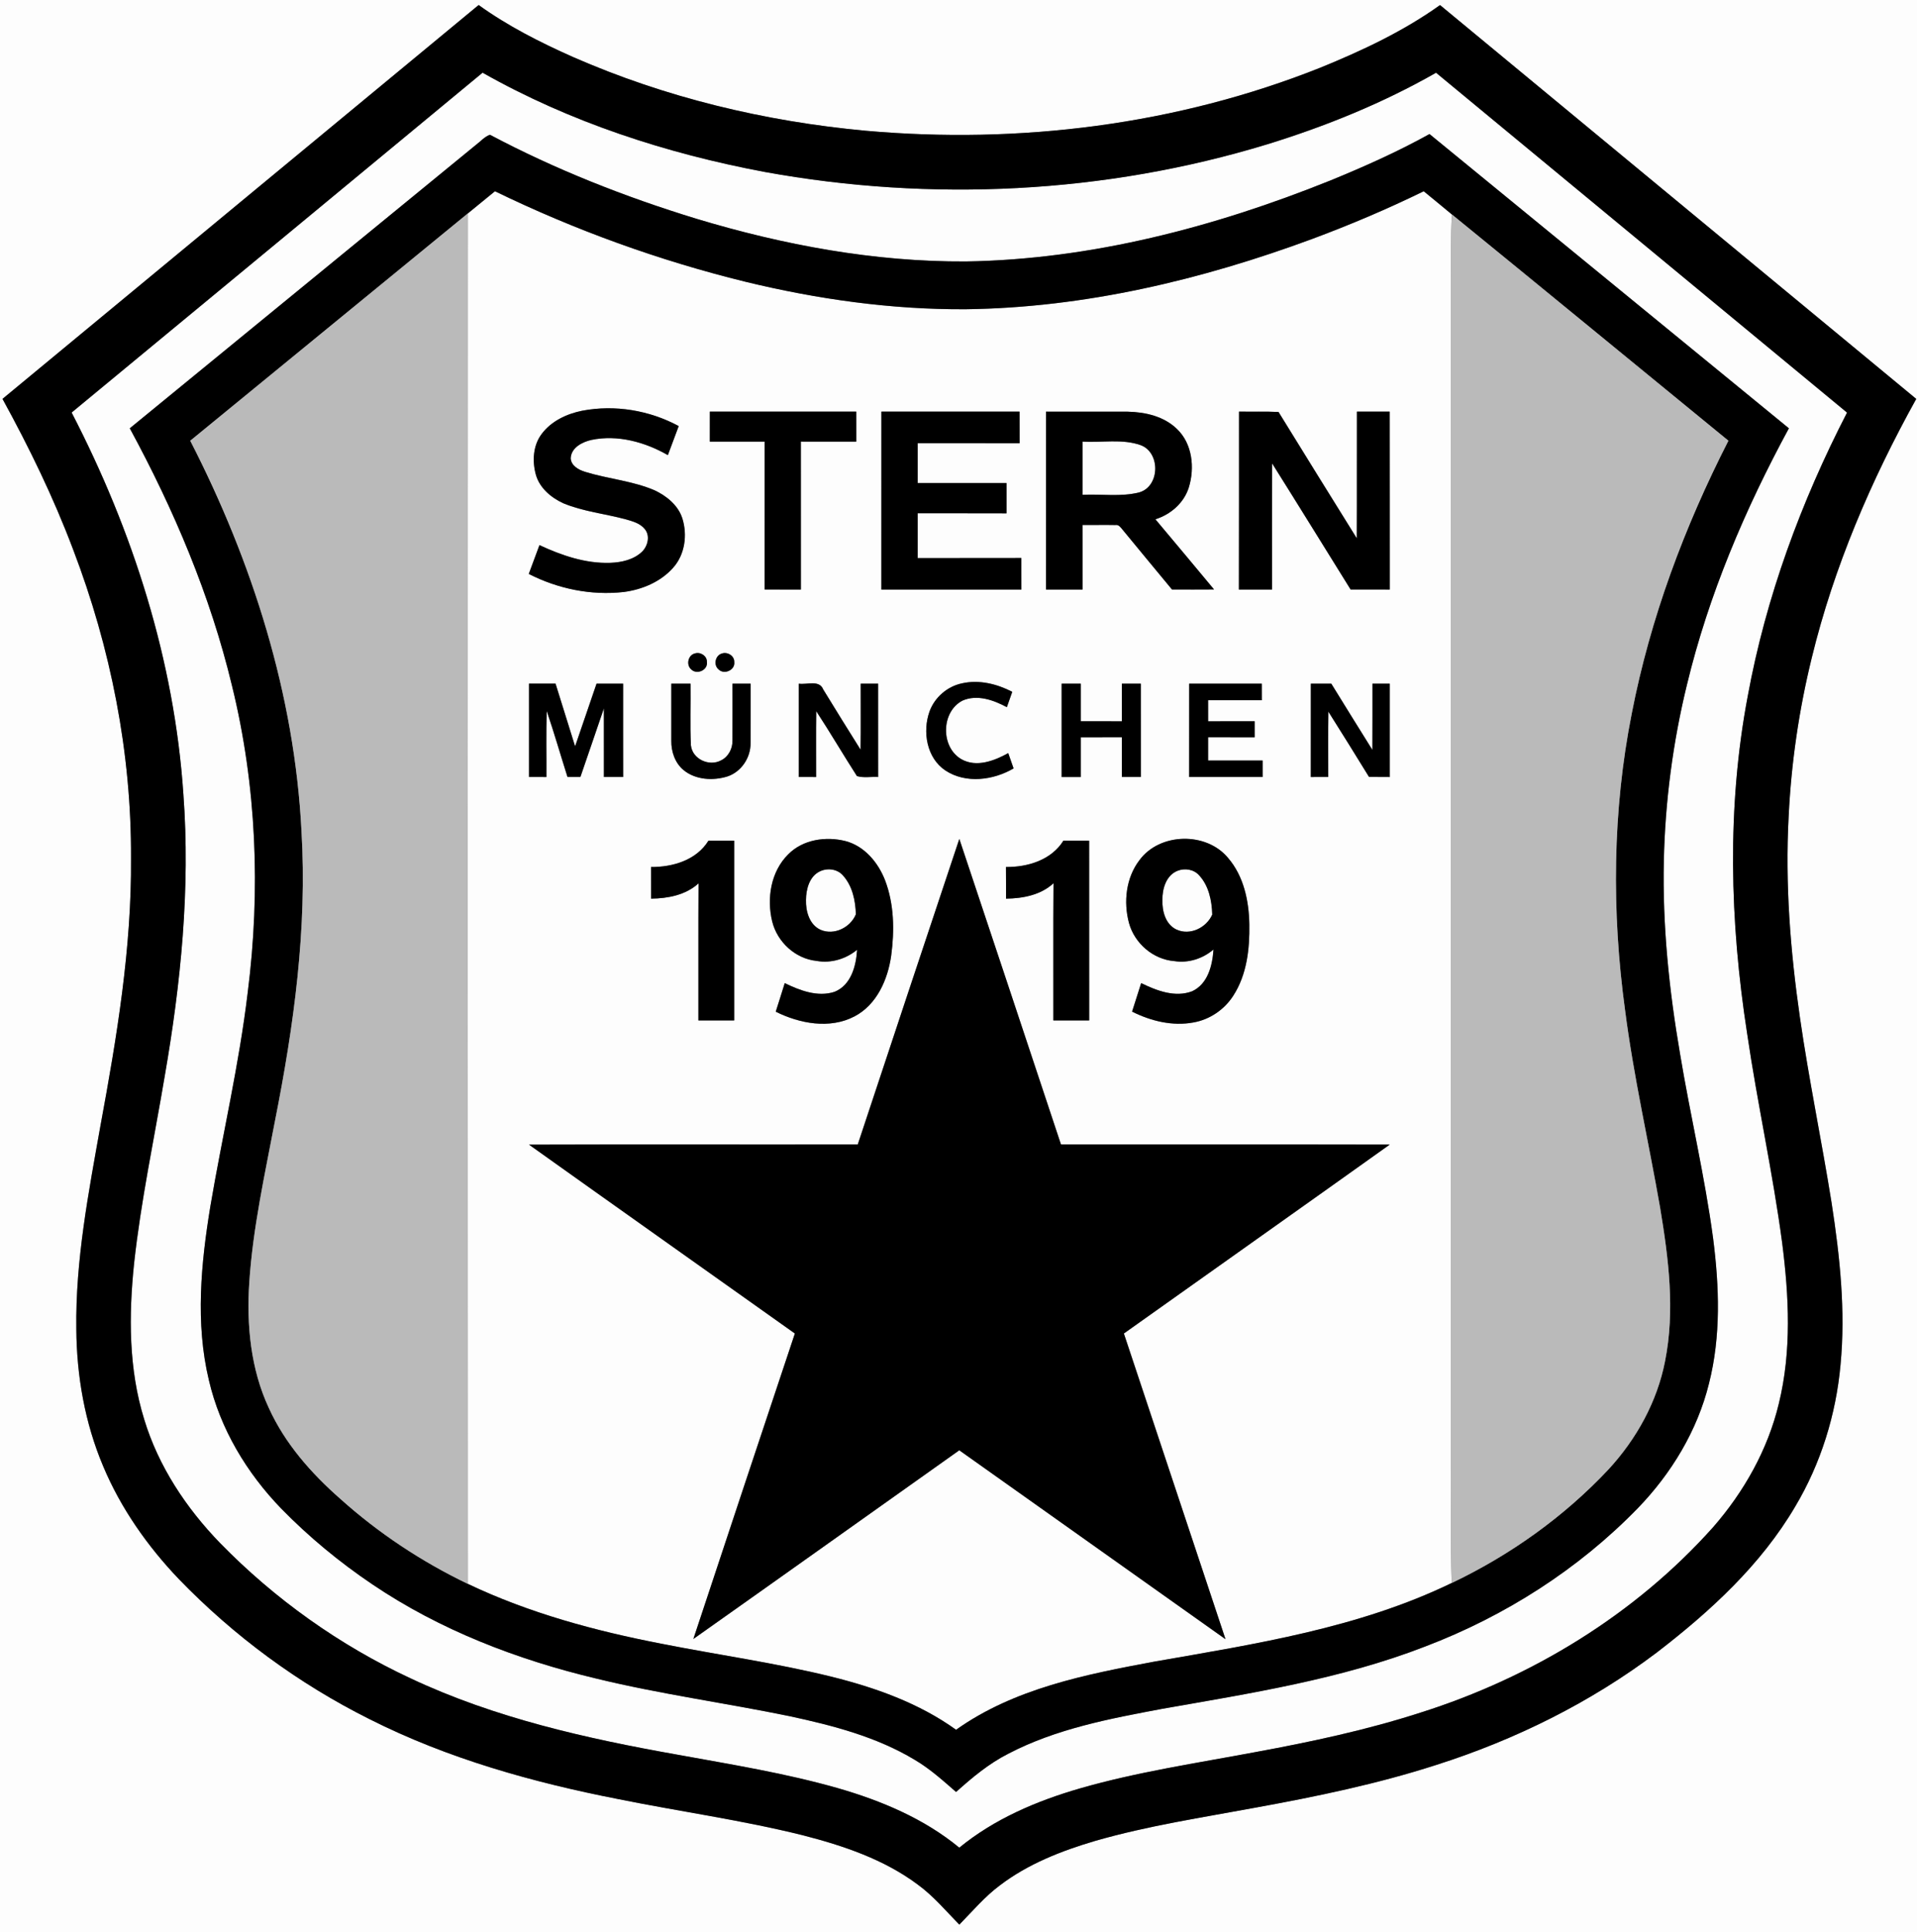
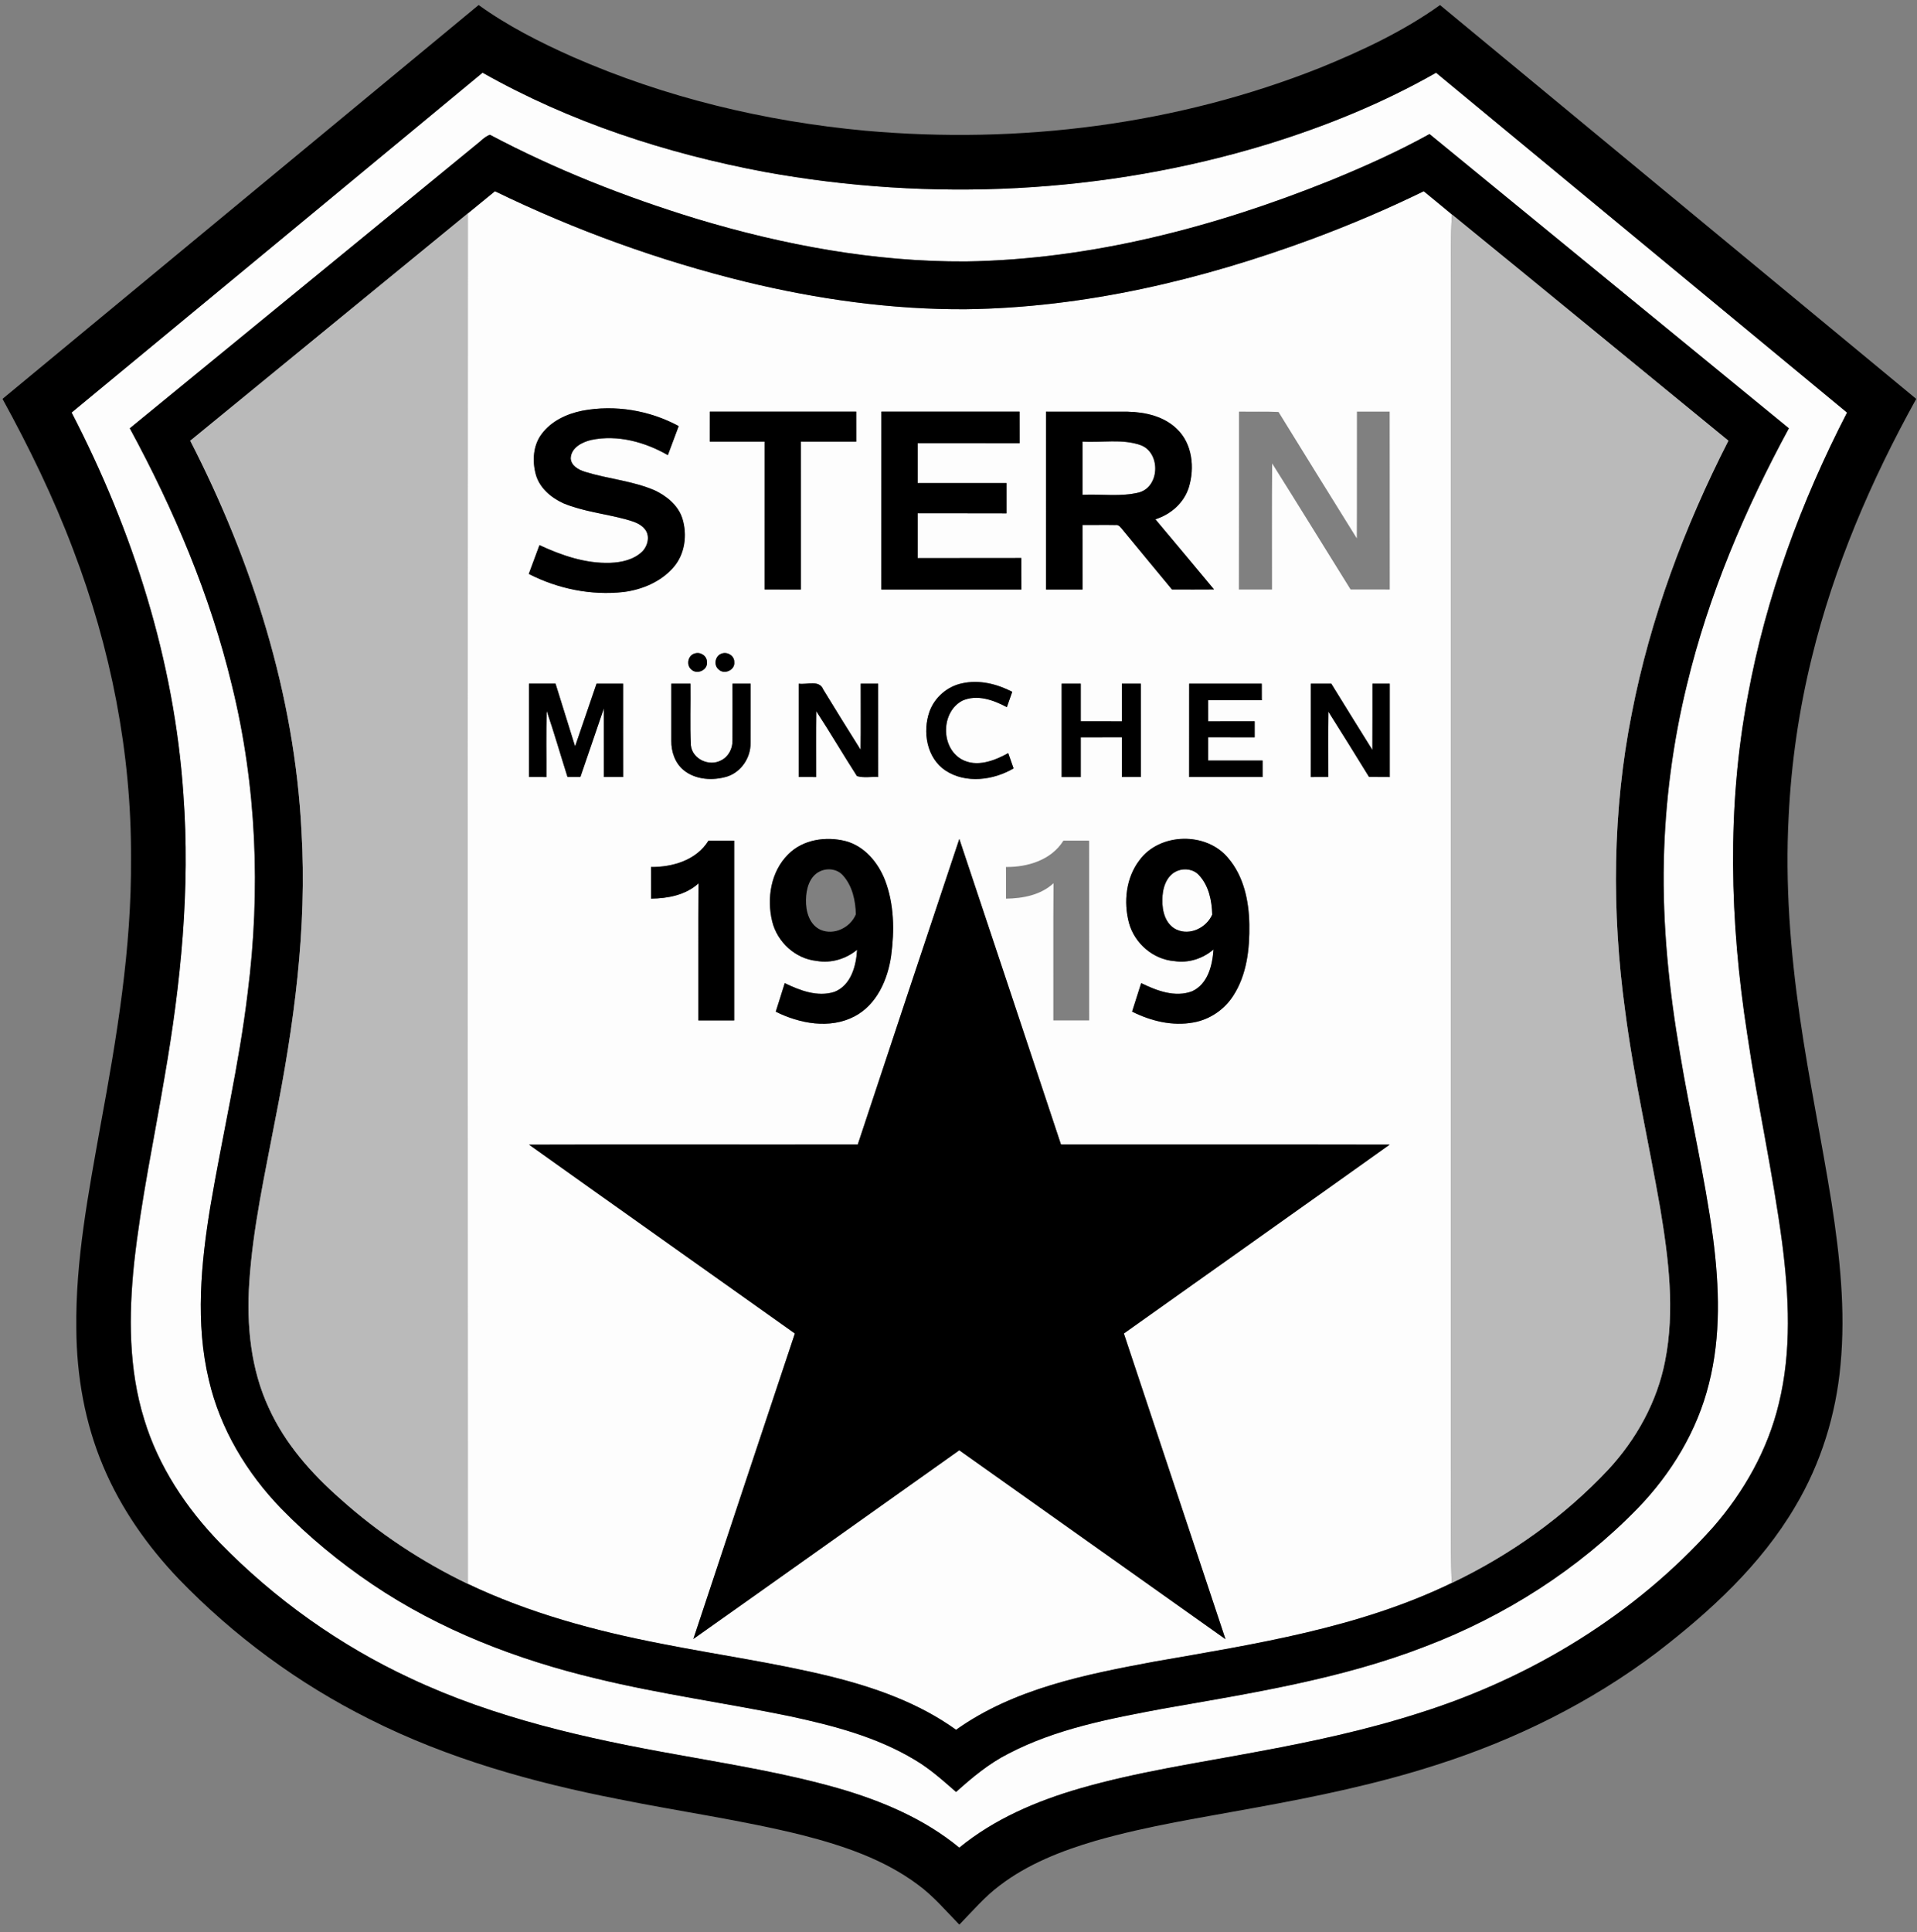
<svg xmlns="http://www.w3.org/2000/svg" width="782pt" height="788pt" viewBox="0 0 782 788" version="1.1">
  <rect x="0" y="0" width="782" height="788" fill="#808080" stroke="none" />
  <g id="#fdfdfdff">
-     <path fill="#fdfdfd" opacity="1.00" d=" M 0.00 0.00 L 782.00 0.00 L 782.00 788.00 L 0.00 788.00 L 0.00 0.00 M 1.02 162.68 C 11.91 182.53 21.85 202.94 29.84 224.14 C 45.16 264.22 53.65 307.04 53.44 350.00 C 53.73 386.69 47.64 423.03 41.00 459.00 C 36.12 486.42 30.75 514.02 31.14 542.01 C 31.26 561.12 34.62 580.33 42.08 597.97 C 49.28 615.14 60.15 630.60 72.97 644.02 C 95.43 667.26 121.82 686.69 150.73 701.13 C 182.67 717.25 217.40 726.95 252.39 733.78 C 277.38 738.82 302.69 742.32 327.45 748.48 C 343.97 752.72 360.60 758.30 374.40 768.62 C 380.77 773.26 385.86 779.34 391.34 784.94 C 396.71 779.45 401.71 773.51 407.90 768.91 C 419.36 760.18 432.97 754.86 446.68 750.81 C 468.21 744.60 490.41 741.27 512.40 737.18 C 537.13 732.68 561.81 727.57 585.76 719.85 C 618.04 709.59 648.85 694.37 675.90 673.92 C 697.64 657.21 718.37 638.20 732.37 614.34 C 742.80 596.83 748.96 576.90 750.80 556.64 C 752.91 534.55 750.53 512.34 747.15 490.51 C 743.12 465.27 737.88 440.24 734.24 414.95 C 730.34 387.86 728.17 360.42 729.64 333.05 C 730.69 311.21 733.86 289.47 739.08 268.24 C 748.09 231.22 763.24 195.94 781.69 162.69 C 716.94 109.15 652.18 55.62 587.43 2.07 C 572.42 12.80 555.61 20.67 538.59 27.61 C 480.01 50.94 415.79 58.90 353.13 53.32 C 312.11 49.54 271.51 39.81 233.74 23.25 C 220.34 17.29 207.18 10.63 195.25 2.05 C 130.52 55.61 65.74 109.11 1.02 162.68 Z" />
    <path fill="#fdfdfd" opacity="1.00" d=" M 29.22 168.25 C 85.13 122.09 141.00 75.87 196.86 29.65 C 232.45 49.79 271.85 62.61 311.93 70.13 C 379.85 82.47 450.81 79.03 516.90 58.87 C 540.77 51.51 564.09 42.07 585.81 29.67 C 641.69 75.88 697.56 122.09 753.46 168.27 C 734.69 204.67 720.35 243.54 712.96 283.88 C 704.37 329.23 705.65 375.94 712.69 421.41 C 716.87 450.00 723.19 478.25 727.00 506.90 C 729.78 528.64 730.91 551.05 725.62 572.51 C 721.13 591.22 711.43 608.41 698.83 622.85 C 667.01 658.46 624.86 684.12 579.46 698.47 C 557.52 705.56 534.93 710.37 512.28 714.54 C 488.27 719.06 464.00 722.62 440.48 729.40 C 422.88 734.49 405.60 741.84 391.33 753.55 C 376.99 741.73 359.55 734.39 341.82 729.29 C 320.42 723.18 298.41 719.64 276.54 715.66 C 239.31 709.06 201.94 700.71 167.55 684.52 C 138.54 671.03 112.06 652.16 89.73 629.27 C 75.94 615.03 64.64 598.02 58.85 578.95 C 52.44 558.39 52.49 536.48 54.70 515.26 C 57.49 489.65 62.91 464.43 67.17 439.05 C 73.77 401.11 77.67 362.44 74.81 323.93 C 71.16 269.50 54.23 216.54 29.22 168.25 M 194.10 59.13 C 147.06 97.67 100.00 136.17 52.94 174.68 C 70.92 207.81 85.79 242.83 94.61 279.56 C 104.68 320.44 106.36 363.15 101.04 404.85 C 97.55 434.14 90.75 462.88 85.82 491.93 C 81.98 515.31 79.63 539.59 85.21 562.89 C 89.81 582.72 100.65 600.72 114.73 615.27 C 125.99 626.80 138.48 637.11 151.84 646.12 C 179.43 664.79 210.98 676.89 243.27 684.59 C 269.30 690.93 295.89 694.53 322.12 699.93 C 339.77 703.73 357.63 708.35 373.22 717.77 C 379.35 721.39 384.66 726.17 390.01 730.84 C 396.56 724.96 403.38 719.26 411.28 715.25 C 430.78 705.06 452.66 700.95 474.08 696.93 C 510.30 690.56 546.99 684.86 581.45 671.48 C 613.90 659.12 643.88 640.03 668.12 615.09 C 681.81 600.92 692.39 583.49 697.14 564.27 C 702.07 544.91 701.35 524.65 698.82 505.00 C 695.44 479.75 689.51 454.95 685.35 429.84 C 680.88 403.83 678.14 377.44 678.73 351.02 C 679.26 326.85 682.42 302.73 688.16 279.24 C 696.98 242.63 711.82 207.72 729.74 174.68 C 680.88 134.67 632.00 94.69 583.14 54.67 C 570.08 61.91 556.41 68.00 542.60 73.65 C 495.38 92.64 445.17 105.81 394.06 106.63 C 356.69 106.84 319.58 99.94 283.90 89.16 C 254.96 80.29 226.63 69.16 199.87 54.96 C 197.61 55.76 196.00 57.73 194.10 59.13 Z" />
    <path fill="#fdfdfd" opacity="1.00" d=" M 190.85 87.04 C 194.54 84.04 198.22 81.02 201.91 78.00 C 234.54 93.85 268.85 106.26 304.08 114.91 C 333.48 122.05 363.69 126.30 393.99 126.12 C 442.39 125.51 490.11 114.16 535.34 97.43 C 550.79 91.68 565.98 85.24 580.78 78.00 C 584.60 81.17 588.48 84.27 592.28 87.47 C 591.71 96.97 591.96 106.49 591.93 116.00 C 591.92 276.00 591.93 436.00 591.93 596.00 C 592.05 612.54 591.65 629.08 592.18 645.61 C 554.17 664.02 512.02 670.47 470.83 677.68 C 442.83 682.90 413.68 688.64 390.01 705.47 C 374.86 694.57 357.00 688.24 339.02 683.78 C 316.18 678.15 292.84 674.93 269.77 670.36 C 242.70 665.12 215.82 657.87 190.85 645.97 C 190.77 459.66 190.79 273.35 190.85 87.04 M 237.49 167.51 C 231.19 168.78 224.89 171.72 220.97 176.98 C 217.42 181.67 217.07 188.07 218.59 193.59 C 220.12 199.02 224.79 202.95 229.75 205.24 C 237.93 208.64 246.85 209.52 255.35 211.82 C 258.14 212.63 261.23 213.45 263.10 215.87 C 265.27 218.59 264.25 222.68 261.94 224.98 C 258.52 228.26 253.62 229.36 249.02 229.54 C 238.90 229.91 229.11 226.52 220.06 222.32 C 218.61 226.24 217.18 230.17 215.70 234.07 C 227.56 240.15 241.17 242.94 254.45 241.44 C 261.97 240.46 269.47 237.31 274.57 231.57 C 279.41 226.20 280.47 218.20 278.36 211.44 C 276.65 206.09 271.96 202.29 267.04 199.97 C 257.95 196.08 247.94 195.32 238.56 192.40 C 236.00 191.60 233.01 189.94 232.81 186.95 C 232.96 182.58 237.49 180.27 241.23 179.42 C 251.95 177.19 263.10 180.27 272.44 185.62 C 273.90 181.67 275.40 177.72 276.87 173.77 C 264.94 167.33 250.83 164.97 237.49 167.51 M 289.56 167.88 C 289.54 171.96 289.55 176.03 289.55 180.11 C 297.01 180.10 304.47 180.11 311.94 180.11 C 311.94 200.21 311.94 220.31 311.93 240.42 C 316.85 240.44 321.77 240.41 326.70 240.44 C 326.68 220.33 326.69 200.21 326.69 180.10 C 334.22 180.11 341.75 180.10 349.29 180.11 C 349.28 176.03 349.28 171.96 349.28 167.88 C 329.37 167.89 309.47 167.89 289.56 167.88 M 359.55 167.88 C 359.53 192.07 359.55 216.25 359.54 240.43 C 378.58 240.43 397.61 240.43 416.65 240.43 C 416.59 236.14 416.63 231.86 416.62 227.58 C 402.52 227.64 388.43 227.57 374.33 227.61 C 374.33 221.52 374.33 215.42 374.33 209.33 C 386.41 209.36 398.49 209.30 410.58 209.36 C 410.57 205.24 410.57 201.13 410.58 197.01 C 398.50 197.01 386.41 197.03 374.33 197.01 C 374.33 191.58 374.33 186.16 374.33 180.74 C 388.19 180.74 402.06 180.72 415.92 180.75 C 415.90 176.46 415.92 172.17 415.90 167.88 C 397.11 167.90 378.33 167.89 359.55 167.88 M 426.73 167.88 C 426.71 192.07 426.73 216.25 426.72 240.43 C 431.67 240.43 436.63 240.42 441.59 240.43 C 441.56 231.65 441.58 222.87 441.58 214.10 C 446.03 214.15 450.49 214.02 454.94 214.12 C 456.37 213.87 457.16 215.10 457.95 216.05 C 464.61 224.21 471.39 232.28 478.08 240.41 C 483.80 240.43 489.52 240.45 495.24 240.40 C 487.30 230.83 479.31 221.30 471.32 211.78 C 477.54 209.84 482.95 205.15 484.94 198.85 C 487.44 190.82 486.43 180.93 480.08 174.92 C 474.80 169.79 467.19 168.05 460.04 167.90 C 448.93 167.87 437.83 167.91 426.73 167.88 M 505.42 167.86 C 505.39 192.05 505.46 216.24 505.38 240.43 C 509.88 240.43 514.39 240.43 518.89 240.43 C 518.91 223.29 518.81 206.15 518.95 189.01 C 529.69 206.10 540.29 223.28 550.95 240.42 C 556.27 240.43 561.59 240.42 566.92 240.43 C 566.89 216.25 566.94 192.06 566.89 167.88 C 562.43 167.89 557.98 167.89 553.53 167.88 C 553.48 185.11 553.57 202.34 553.48 219.56 C 542.79 202.41 532.16 185.22 521.55 168.02 C 516.17 167.76 510.79 167.96 505.42 167.86 M 283.47 266.50 C 280.67 267.15 279.80 271.19 281.98 273.02 C 284.25 275.29 288.82 273.32 288.37 270.02 C 288.49 267.54 285.75 265.76 283.47 266.50 M 294.48 266.53 C 291.81 267.27 290.94 271.13 293.06 272.95 C 295.31 275.33 299.95 273.34 299.53 270.00 C 299.61 267.47 296.77 265.73 294.48 266.53 M 392.40 278.70 C 386.41 279.95 381.26 284.43 379.17 290.18 C 376.24 298.46 378.01 309.17 385.71 314.28 C 394.02 319.70 405.23 318.23 413.47 313.39 C 412.74 311.31 412.01 309.23 411.29 307.15 C 405.67 310.27 398.38 313.08 392.28 309.69 C 383.63 304.82 383.83 290.24 392.67 285.72 C 398.64 283.12 405.33 285.51 410.72 288.42 C 411.45 286.32 412.20 284.24 412.93 282.15 C 406.67 278.92 399.40 277.11 392.40 278.70 M 215.78 278.82 C 215.79 291.51 215.78 304.20 215.78 316.89 C 218.15 316.89 220.52 316.89 222.89 316.90 C 222.96 307.93 222.71 298.95 223.04 289.99 C 226.06 298.89 228.66 307.93 231.50 316.89 C 233.25 316.88 235.01 316.88 236.76 316.89 C 239.94 307.56 243.18 298.25 246.34 288.91 C 246.37 298.24 246.36 307.57 246.35 316.89 C 248.97 316.89 251.58 316.89 254.20 316.89 C 254.16 304.20 254.19 291.51 254.19 278.82 C 250.57 278.82 246.96 278.82 243.35 278.82 C 240.40 287.33 237.56 295.88 234.60 304.39 C 231.92 295.87 229.30 287.33 226.62 278.81 C 223.01 278.82 219.39 278.82 215.78 278.82 M 273.85 278.82 C 273.86 286.57 273.83 294.32 273.85 302.07 C 273.78 306.54 275.35 311.20 278.88 314.10 C 283.77 318.09 290.82 318.48 296.68 316.69 C 302.38 314.83 306.25 309.02 306.17 303.08 C 306.23 294.99 306.16 286.91 306.19 278.82 C 303.73 278.82 301.27 278.82 298.81 278.82 C 298.79 286.53 298.86 294.25 298.80 301.96 C 298.88 305.25 297.18 308.60 294.18 310.09 C 289.33 312.74 282.45 309.64 281.84 303.97 C 281.44 295.60 281.79 287.20 281.68 278.82 C 279.07 278.82 276.46 278.82 273.85 278.82 M 325.85 278.83 C 325.87 291.51 325.87 304.20 325.85 316.89 C 328.21 316.89 330.56 316.89 332.92 316.90 C 332.94 307.94 332.84 298.99 332.97 290.04 C 338.67 298.76 343.94 307.76 349.57 316.52 C 352.34 317.35 355.36 316.71 358.23 316.89 C 358.22 304.20 358.22 291.51 358.22 278.82 C 355.85 278.82 353.48 278.82 351.11 278.82 C 351.09 287.80 351.19 296.78 351.06 305.76 C 345.91 297.62 340.87 289.40 335.82 281.19 C 334.19 277.13 329.17 279.36 325.85 278.83 M 433.08 278.82 C 433.08 291.51 433.09 304.20 433.08 316.90 C 435.67 316.89 438.27 316.89 440.87 316.90 C 440.86 311.50 440.87 306.09 440.87 300.70 C 446.46 300.67 452.06 300.69 457.66 300.69 C 457.65 306.09 457.66 311.49 457.65 316.89 C 460.22 316.89 462.80 316.89 465.38 316.89 C 465.36 304.20 465.37 291.51 465.37 278.82 C 462.80 278.82 460.22 278.82 457.65 278.82 C 457.65 283.94 457.65 289.05 457.65 294.17 C 452.06 294.16 446.46 294.17 440.87 294.16 C 440.87 289.05 440.87 283.93 440.87 278.82 C 438.27 278.82 435.68 278.82 433.08 278.82 M 485.09 278.82 C 485.09 291.51 485.10 304.20 485.08 316.89 C 495.07 316.88 505.06 316.89 515.05 316.89 C 515.04 314.65 515.04 312.42 515.05 310.18 C 507.64 310.19 500.23 310.18 492.82 310.18 C 492.82 307.02 492.82 303.85 492.82 300.69 C 499.15 300.69 505.48 300.67 511.82 300.70 C 511.81 298.52 511.81 296.34 511.82 294.16 C 505.49 294.17 499.16 294.16 492.83 294.17 C 492.82 291.31 492.82 288.44 492.82 285.59 C 500.12 285.59 507.42 285.57 514.72 285.59 C 514.70 283.33 514.70 281.08 514.71 278.82 C 504.83 278.82 494.96 278.82 485.09 278.82 M 534.73 278.82 C 534.72 291.51 534.74 304.20 534.72 316.90 C 537.08 316.89 539.45 316.89 541.82 316.89 C 541.84 308.00 541.74 299.11 541.87 290.22 C 547.47 299.05 552.96 307.95 558.46 316.86 C 561.27 316.90 564.09 316.89 566.91 316.90 C 566.91 304.21 566.91 291.51 566.91 278.82 C 564.55 278.82 562.20 278.82 559.86 278.82 C 559.84 287.82 559.89 296.83 559.83 305.83 C 554.18 296.86 548.66 287.82 543.07 278.82 C 540.28 278.82 537.50 278.82 534.73 278.82 M 321.49 348.48 C 314.43 355.49 312.72 366.41 315.00 375.80 C 317.04 384.15 324.42 391.00 333.05 391.89 C 338.96 392.96 345.02 391.14 349.63 387.37 C 349.25 393.94 347.17 401.79 340.44 404.50 C 333.57 406.76 326.31 403.96 320.12 400.96 C 318.94 404.86 317.66 408.72 316.45 412.61 C 326.24 417.48 338.47 419.80 348.57 414.53 C 357.68 409.77 362.16 399.51 363.54 389.78 C 364.92 379.53 364.77 368.74 361.03 358.97 C 358.22 351.76 352.66 345.08 344.94 343.03 C 336.91 341.00 327.46 342.36 321.49 348.48 M 464.80 350.83 C 459.30 358.02 458.25 367.88 460.55 376.46 C 462.83 384.76 470.42 391.31 479.06 391.98 C 484.80 392.87 490.64 390.99 495.02 387.24 C 494.58 393.70 492.76 401.29 486.32 404.27 C 479.36 406.94 471.83 404.03 465.51 400.95 C 464.29 404.83 463.04 408.70 461.81 412.58 C 469.46 416.41 478.27 418.59 486.81 417.00 C 493.46 415.85 499.48 411.75 503.10 406.07 C 508.64 397.50 509.81 386.95 509.64 376.97 C 509.47 367.44 507.38 357.38 501.02 349.97 C 492.19 339.15 473.08 339.52 464.80 350.83 M 265.57 353.60 C 265.60 357.90 265.58 362.20 265.60 366.50 C 272.48 366.42 279.69 365.05 284.95 360.28 C 284.82 378.91 284.94 397.54 284.89 416.17 C 289.76 416.15 294.63 416.15 299.50 416.17 C 299.50 391.73 299.50 367.29 299.50 342.86 C 296.00 342.86 292.50 342.86 289.00 342.86 C 284.09 350.81 274.44 353.66 265.57 353.60 M 349.91 466.75 C 305.21 466.84 260.50 466.67 215.80 466.83 C 251.90 492.57 288.11 518.17 324.25 543.85 C 310.41 585.37 296.58 626.89 282.84 668.44 C 319.05 642.86 355.16 617.13 391.32 591.48 C 427.54 617.14 463.71 642.86 499.92 668.53 C 486.11 626.97 472.28 585.41 458.46 543.85 C 494.59 518.15 530.81 492.57 566.91 466.81 C 522.21 466.71 477.51 466.80 432.81 466.77 C 419.01 425.22 405.22 383.67 391.34 342.14 C 377.50 383.66 363.64 425.18 349.91 466.75 M 410.36 353.59 C 410.41 357.89 410.38 362.20 410.39 366.51 C 417.28 366.41 424.54 365.05 429.76 360.22 C 429.60 378.87 429.74 397.52 429.69 416.17 C 434.56 416.15 439.43 416.15 444.31 416.17 C 444.30 391.73 444.31 367.29 444.30 342.86 C 440.80 342.86 437.30 342.87 433.80 342.85 C 428.86 350.76 419.24 353.69 410.36 353.59 Z" />
    <path fill="#fdfdfd" opacity="1.00" d=" M 441.58 180.10 C 449.46 180.62 457.75 178.85 465.34 181.56 C 473.45 184.61 473.18 198.32 464.79 200.80 C 457.24 202.75 449.29 201.40 441.58 201.81 C 441.58 194.58 441.57 187.34 441.58 180.10 Z" />
-     <path fill="#fdfdfd" opacity="1.00" d=" M 334.45 355.38 C 337.57 353.88 341.64 354.40 343.93 357.11 C 347.73 361.38 348.99 367.33 349.13 372.89 C 346.92 378.28 340.26 381.59 334.74 379.21 C 330.15 377.14 328.66 371.62 328.78 366.99 C 328.84 362.62 330.16 357.43 334.45 355.38 Z" />
    <path fill="#fdfdfd" opacity="1.00" d=" M 480.34 355.15 C 483.29 353.97 486.95 354.52 489.12 356.95 C 493.11 361.21 494.35 367.34 494.51 373.00 C 492.14 378.38 485.43 381.67 479.90 379.10 C 475.44 376.98 474.04 371.59 474.18 367.04 C 474.12 362.47 475.70 357.00 480.34 355.15 Z" />
  </g>
  <g id="#000000ff">
    <path fill="#000000" opacity="1.00" d=" M 1.02 162.68 C 65.74 109.11 130.52 55.61 195.25 2.05 C 207.18 10.63 220.34 17.29 233.74 23.25 C 271.51 39.81 312.11 49.54 353.13 53.32 C 415.79 58.90 480.01 50.94 538.59 27.61 C 555.61 20.67 572.42 12.80 587.43 2.07 C 652.18 55.62 716.94 109.15 781.69 162.69 C 763.24 195.94 748.09 231.22 739.08 268.24 C 733.86 289.47 730.69 311.21 729.64 333.05 C 728.17 360.42 730.34 387.86 734.24 414.95 C 737.88 440.24 743.12 465.27 747.15 490.51 C 750.53 512.34 752.91 534.55 750.80 556.64 C 748.96 576.90 742.80 596.83 732.37 614.34 C 718.37 638.20 697.64 657.21 675.90 673.92 C 648.85 694.37 618.04 709.59 585.76 719.85 C 561.81 727.57 537.13 732.68 512.40 737.18 C 490.41 741.27 468.21 744.60 446.68 750.81 C 432.97 754.86 419.36 760.18 407.90 768.91 C 401.71 773.51 396.71 779.45 391.34 784.94 C 385.86 779.34 380.77 773.26 374.40 768.62 C 360.60 758.30 343.97 752.72 327.45 748.48 C 302.69 742.32 277.38 738.82 252.39 733.78 C 217.40 726.95 182.67 717.25 150.73 701.13 C 121.82 686.69 95.43 667.26 72.97 644.02 C 60.15 630.60 49.28 615.14 42.08 597.97 C 34.62 580.33 31.26 561.12 31.14 542.01 C 30.75 514.02 36.12 486.42 41.00 459.00 C 47.64 423.03 53.73 386.69 53.44 350.00 C 53.65 307.04 45.16 264.22 29.84 224.14 C 21.85 202.94 11.91 182.53 1.02 162.68 M 29.22 168.25 C 54.23 216.54 71.16 269.50 74.81 323.93 C 77.67 362.44 73.77 401.11 67.17 439.05 C 62.91 464.43 57.49 489.65 54.70 515.26 C 52.49 536.48 52.44 558.39 58.85 578.95 C 64.64 598.02 75.94 615.03 89.73 629.27 C 112.06 652.16 138.54 671.03 167.55 684.52 C 201.94 700.71 239.31 709.06 276.54 715.66 C 298.41 719.64 320.42 723.18 341.82 729.29 C 359.55 734.39 376.99 741.73 391.33 753.55 C 405.60 741.84 422.88 734.49 440.48 729.40 C 464.00 722.62 488.27 719.06 512.28 714.54 C 534.93 710.37 557.52 705.56 579.46 698.47 C 624.86 684.12 667.01 658.46 698.83 622.85 C 711.43 608.41 721.13 591.22 725.62 572.51 C 730.91 551.05 729.78 528.64 727.00 506.90 C 723.19 478.25 716.87 450.00 712.69 421.41 C 705.65 375.94 704.37 329.23 712.96 283.88 C 720.35 243.54 734.69 204.67 753.46 168.27 C 697.56 122.09 641.69 75.88 585.81 29.67 C 564.09 42.07 540.77 51.51 516.90 58.87 C 450.81 79.03 379.85 82.47 311.93 70.13 C 271.85 62.61 232.45 49.79 196.86 29.65 C 141.00 75.87 85.13 122.09 29.22 168.25 Z" />
    <path fill="#000000" opacity="1.00" d=" M 194.10 59.13 C 196.00 57.73 197.61 55.76 199.87 54.96 C 226.63 69.16 254.96 80.29 283.90 89.16 C 319.58 99.94 356.69 106.84 394.06 106.63 C 445.17 105.81 495.38 92.64 542.60 73.65 C 556.41 68.00 570.08 61.91 583.14 54.67 C 632.00 94.69 680.88 134.67 729.74 174.68 C 711.82 207.72 696.98 242.63 688.16 279.24 C 682.42 302.73 679.26 326.85 678.73 351.02 C 678.14 377.44 680.88 403.83 685.35 429.84 C 689.51 454.95 695.44 479.75 698.82 505.00 C 701.35 524.65 702.07 544.91 697.14 564.27 C 692.39 583.49 681.81 600.92 668.12 615.09 C 643.88 640.03 613.90 659.12 581.45 671.48 C 546.99 684.86 510.30 690.56 474.08 696.93 C 452.66 700.95 430.78 705.06 411.28 715.25 C 403.38 719.26 396.56 724.96 390.01 730.84 C 384.66 726.17 379.35 721.39 373.22 717.77 C 357.63 708.35 339.77 703.73 322.12 699.93 C 295.89 694.53 269.30 690.93 243.27 684.59 C 210.98 676.89 179.43 664.79 151.84 646.12 C 138.48 637.11 125.99 626.80 114.73 615.27 C 100.65 600.72 89.81 582.72 85.21 562.89 C 79.63 539.59 81.98 515.31 85.82 491.93 C 90.75 462.88 97.55 434.14 101.04 404.85 C 106.36 363.15 104.68 320.44 94.61 279.56 C 85.79 242.83 70.92 207.81 52.94 174.68 C 100.00 136.17 147.06 97.67 194.10 59.13 M 190.85 87.04 C 153.12 117.97 115.34 148.83 77.61 179.75 C 102.97 229.13 120.17 283.33 122.99 339.00 C 125.35 378.64 119.90 418.23 112.20 457.03 C 108.05 478.92 103.16 500.77 101.69 523.05 C 100.55 540.42 102.25 558.39 109.70 574.31 C 116.27 588.75 126.95 600.86 138.77 611.24 C 154.35 625.24 171.98 636.91 190.85 645.97 C 215.82 657.87 242.70 665.12 269.77 670.36 C 292.84 674.93 316.18 678.15 339.02 683.78 C 357.00 688.24 374.86 694.57 390.01 705.47 C 413.68 688.64 442.83 682.90 470.83 677.68 C 512.02 670.47 554.17 664.02 592.18 645.61 C 616.10 634.22 638.08 618.55 656.22 599.20 C 667.57 586.88 676.00 571.67 679.22 555.15 C 683.35 534.46 680.65 513.21 677.22 492.62 C 672.53 465.71 666.39 439.04 662.90 411.92 C 657.41 371.77 657.75 330.69 665.66 290.88 C 673.19 252.13 687.14 214.83 705.07 179.74 C 667.46 148.99 629.94 118.14 592.28 87.47 C 588.48 84.27 584.60 81.17 580.78 78.00 C 565.98 85.24 550.79 91.68 535.34 97.43 C 490.11 114.16 442.39 125.51 393.99 126.12 C 363.69 126.30 333.48 122.05 304.08 114.91 C 268.85 106.26 234.54 93.85 201.91 78.00 C 198.22 81.02 194.54 84.04 190.85 87.04 Z" />
    <path fill="#000000" opacity="1.00" d=" M 237.49 167.51 C 250.83 164.97 264.94 167.33 276.87 173.77 C 275.40 177.72 273.90 181.67 272.44 185.62 C 263.10 180.27 251.95 177.19 241.23 179.42 C 237.49 180.27 232.96 182.58 232.81 186.95 C 233.01 189.94 236.00 191.60 238.56 192.40 C 247.94 195.32 257.95 196.08 267.04 199.97 C 271.96 202.29 276.65 206.09 278.36 211.44 C 280.47 218.20 279.41 226.20 274.57 231.57 C 269.47 237.31 261.97 240.46 254.45 241.44 C 241.17 242.94 227.56 240.15 215.70 234.07 C 217.18 230.17 218.61 226.24 220.06 222.32 C 229.11 226.52 238.90 229.91 249.02 229.54 C 253.62 229.36 258.52 228.26 261.94 224.98 C 264.25 222.68 265.27 218.59 263.10 215.87 C 261.23 213.45 258.14 212.63 255.35 211.82 C 246.85 209.52 237.93 208.64 229.75 205.24 C 224.79 202.95 220.12 199.02 218.59 193.59 C 217.07 188.07 217.42 181.67 220.97 176.98 C 224.89 171.72 231.19 168.78 237.49 167.51 Z" />
    <path fill="#000000" opacity="1.00" d=" M 289.56 167.88 C 309.47 167.89 329.37 167.89 349.28 167.88 C 349.28 171.96 349.28 176.03 349.29 180.11 C 341.75 180.10 334.22 180.11 326.69 180.10 C 326.69 200.21 326.68 220.33 326.70 240.44 C 321.77 240.41 316.85 240.44 311.93 240.42 C 311.94 220.31 311.94 200.21 311.94 180.11 C 304.47 180.11 297.01 180.10 289.55 180.11 C 289.55 176.03 289.54 171.96 289.56 167.88 Z" />
    <path fill="#000000" opacity="1.00" d=" M 359.55 167.88 C 378.33 167.89 397.11 167.90 415.90 167.88 C 415.92 172.17 415.90 176.46 415.92 180.75 C 402.06 180.72 388.19 180.74 374.33 180.74 C 374.33 186.16 374.33 191.58 374.33 197.01 C 386.41 197.03 398.50 197.01 410.58 197.01 C 410.57 201.13 410.57 205.24 410.58 209.36 C 398.49 209.30 386.41 209.36 374.33 209.33 C 374.33 215.42 374.33 221.52 374.33 227.61 C 388.43 227.57 402.52 227.64 416.62 227.58 C 416.63 231.86 416.59 236.14 416.65 240.43 C 397.61 240.43 378.58 240.43 359.54 240.43 C 359.55 216.25 359.53 192.07 359.55 167.88 Z" />
    <path fill="#000000" opacity="1.00" d=" M 426.73 167.88 C 437.83 167.91 448.93 167.87 460.04 167.90 C 467.19 168.05 474.80 169.79 480.08 174.92 C 486.43 180.93 487.44 190.82 484.94 198.85 C 482.95 205.15 477.54 209.84 471.32 211.78 C 479.31 221.30 487.30 230.83 495.24 240.40 C 489.52 240.45 483.80 240.43 478.08 240.41 C 471.39 232.28 464.61 224.21 457.95 216.05 C 457.16 215.10 456.37 213.87 454.94 214.12 C 450.49 214.02 446.03 214.15 441.58 214.10 C 441.58 222.87 441.56 231.65 441.59 240.43 C 436.63 240.42 431.67 240.43 426.72 240.43 C 426.73 216.25 426.71 192.07 426.73 167.88 M 441.58 180.10 C 441.57 187.34 441.58 194.58 441.58 201.81 C 449.29 201.40 457.24 202.75 464.79 200.80 C 473.18 198.32 473.45 184.61 465.34 181.56 C 457.75 178.85 449.46 180.62 441.58 180.10 Z" />
-     <path fill="#000000" opacity="1.00" d=" M 505.42 167.86 C 510.79 167.96 516.17 167.76 521.55 168.02 C 532.16 185.22 542.79 202.41 553.48 219.56 C 553.57 202.34 553.48 185.11 553.53 167.88 C 557.98 167.89 562.43 167.89 566.89 167.88 C 566.94 192.06 566.89 216.25 566.92 240.43 C 561.59 240.42 556.27 240.43 550.95 240.42 C 540.29 223.28 529.69 206.10 518.95 189.01 C 518.81 206.15 518.91 223.29 518.89 240.43 C 514.39 240.43 509.88 240.43 505.38 240.43 C 505.46 216.24 505.39 192.05 505.42 167.86 Z" />
    <path fill="#000000" opacity="1.00" d=" M 283.47 266.50 C 285.75 265.76 288.49 267.54 288.37 270.02 C 288.82 273.32 284.25 275.29 281.98 273.02 C 279.80 271.19 280.67 267.15 283.47 266.50 Z" />
    <path fill="#000000" opacity="1.00" d=" M 294.48 266.53 C 296.77 265.73 299.61 267.47 299.53 270.00 C 299.95 273.34 295.31 275.33 293.06 272.95 C 290.94 271.13 291.81 267.27 294.48 266.53 Z" />
    <path fill="#000000" opacity="1.00" d=" M 392.40 278.70 C 399.40 277.11 406.67 278.92 412.93 282.15 C 412.20 284.24 411.45 286.32 410.72 288.42 C 405.33 285.51 398.64 283.12 392.67 285.72 C 383.83 290.24 383.63 304.82 392.28 309.69 C 398.38 313.08 405.67 310.27 411.29 307.15 C 412.01 309.23 412.74 311.31 413.47 313.39 C 405.23 318.23 394.02 319.70 385.71 314.28 C 378.01 309.17 376.24 298.46 379.17 290.18 C 381.26 284.43 386.41 279.95 392.40 278.70 Z" />
    <path fill="#000000" opacity="1.00" d=" M 215.78 278.82 C 219.39 278.82 223.01 278.82 226.62 278.81 C 229.30 287.33 231.92 295.87 234.60 304.39 C 237.56 295.88 240.40 287.33 243.35 278.82 C 246.96 278.82 250.57 278.82 254.19 278.82 C 254.19 291.51 254.16 304.20 254.20 316.89 C 251.58 316.89 248.97 316.89 246.35 316.89 C 246.36 307.57 246.37 298.24 246.34 288.91 C 243.18 298.25 239.94 307.56 236.76 316.89 C 235.01 316.88 233.25 316.88 231.50 316.89 C 228.66 307.93 226.06 298.89 223.04 289.99 C 222.71 298.95 222.96 307.93 222.89 316.90 C 220.52 316.89 218.15 316.89 215.78 316.89 C 215.78 304.20 215.79 291.51 215.78 278.82 Z" />
    <path fill="#000000" opacity="1.00" d=" M 273.85 278.82 C 276.46 278.82 279.07 278.82 281.68 278.82 C 281.79 287.20 281.44 295.60 281.84 303.97 C 282.45 309.64 289.33 312.74 294.18 310.09 C 297.18 308.60 298.88 305.25 298.80 301.96 C 298.86 294.25 298.79 286.53 298.81 278.82 C 301.27 278.82 303.73 278.82 306.19 278.82 C 306.16 286.91 306.23 294.99 306.17 303.08 C 306.25 309.02 302.38 314.83 296.68 316.69 C 290.82 318.48 283.77 318.09 278.88 314.10 C 275.35 311.20 273.78 306.54 273.85 302.07 C 273.83 294.32 273.86 286.57 273.85 278.82 Z" />
    <path fill="#000000" opacity="1.00" d=" M 325.85 278.83 C 329.17 279.36 334.19 277.13 335.82 281.19 C 340.87 289.40 345.91 297.62 351.06 305.76 C 351.19 296.78 351.09 287.80 351.11 278.82 C 353.48 278.82 355.85 278.82 358.22 278.82 C 358.22 291.51 358.22 304.20 358.23 316.89 C 355.36 316.71 352.34 317.35 349.57 316.52 C 343.94 307.76 338.67 298.76 332.97 290.04 C 332.84 298.99 332.94 307.94 332.92 316.90 C 330.56 316.89 328.21 316.89 325.85 316.89 C 325.87 304.20 325.87 291.51 325.85 278.83 Z" />
    <path fill="#000000" opacity="1.00" d=" M 433.08 278.82 C 435.68 278.82 438.27 278.82 440.87 278.82 C 440.87 283.93 440.87 289.05 440.87 294.16 C 446.46 294.17 452.06 294.16 457.65 294.17 C 457.65 289.05 457.65 283.94 457.65 278.82 C 460.22 278.82 462.80 278.82 465.37 278.82 C 465.37 291.51 465.36 304.20 465.38 316.89 C 462.80 316.89 460.22 316.89 457.65 316.89 C 457.66 311.49 457.65 306.09 457.66 300.69 C 452.06 300.69 446.46 300.67 440.87 300.70 C 440.87 306.09 440.86 311.50 440.87 316.90 C 438.27 316.89 435.67 316.89 433.08 316.90 C 433.09 304.20 433.08 291.51 433.08 278.82 Z" />
    <path fill="#000000" opacity="1.00" d=" M 485.09 278.82 C 494.96 278.82 504.83 278.82 514.71 278.82 C 514.70 281.08 514.70 283.33 514.72 285.59 C 507.42 285.57 500.12 285.59 492.82 285.59 C 492.82 288.44 492.82 291.31 492.83 294.17 C 499.16 294.16 505.49 294.17 511.82 294.16 C 511.81 296.34 511.81 298.52 511.82 300.70 C 505.48 300.67 499.15 300.69 492.82 300.69 C 492.82 303.85 492.82 307.02 492.82 310.18 C 500.23 310.18 507.64 310.19 515.05 310.18 C 515.04 312.42 515.04 314.65 515.05 316.89 C 505.06 316.89 495.07 316.88 485.08 316.89 C 485.10 304.20 485.09 291.51 485.09 278.82 Z" />
    <path fill="#000000" opacity="1.00" d=" M 534.73 278.82 C 537.50 278.82 540.28 278.82 543.07 278.82 C 548.66 287.82 554.18 296.86 559.83 305.83 C 559.89 296.83 559.84 287.82 559.86 278.82 C 562.20 278.82 564.55 278.82 566.91 278.82 C 566.91 291.51 566.91 304.21 566.91 316.90 C 564.09 316.89 561.27 316.90 558.46 316.86 C 552.96 307.95 547.47 299.05 541.87 290.22 C 541.74 299.11 541.84 308.00 541.82 316.89 C 539.45 316.89 537.08 316.89 534.72 316.90 C 534.74 304.20 534.72 291.51 534.73 278.82 Z" />
    <path fill="#000000" opacity="1.00" d=" M 321.49 348.48 C 327.46 342.36 336.91 341.00 344.94 343.03 C 352.66 345.08 358.22 351.76 361.03 358.97 C 364.77 368.74 364.92 379.53 363.54 389.78 C 362.16 399.51 357.68 409.77 348.57 414.53 C 338.47 419.80 326.24 417.48 316.45 412.61 C 317.66 408.72 318.94 404.86 320.12 400.96 C 326.31 403.96 333.57 406.76 340.44 404.50 C 347.17 401.79 349.25 393.94 349.63 387.37 C 345.02 391.14 338.96 392.96 333.05 391.89 C 324.42 391.00 317.04 384.15 315.00 375.80 C 312.72 366.41 314.43 355.49 321.49 348.48 M 334.45 355.38 C 330.16 357.43 328.84 362.62 328.78 366.99 C 328.66 371.62 330.15 377.14 334.74 379.21 C 340.26 381.59 346.92 378.28 349.13 372.89 C 348.99 367.33 347.73 361.38 343.93 357.11 C 341.64 354.40 337.57 353.88 334.45 355.38 Z" />
    <path fill="#000000" opacity="1.00" d=" M 464.80 350.83 C 473.08 339.52 492.19 339.15 501.02 349.97 C 507.38 357.38 509.47 367.44 509.64 376.97 C 509.81 386.95 508.64 397.50 503.10 406.07 C 499.48 411.75 493.46 415.85 486.81 417.00 C 478.27 418.59 469.46 416.41 461.81 412.58 C 463.04 408.70 464.29 404.83 465.51 400.95 C 471.83 404.03 479.36 406.94 486.32 404.27 C 492.76 401.29 494.58 393.70 495.02 387.24 C 490.64 390.99 484.80 392.87 479.06 391.98 C 470.42 391.31 462.83 384.76 460.55 376.46 C 458.25 367.88 459.30 358.02 464.80 350.83 M 480.34 355.15 C 475.70 357.00 474.12 362.47 474.18 367.04 C 474.04 371.59 475.44 376.98 479.90 379.10 C 485.43 381.67 492.14 378.38 494.51 373.00 C 494.35 367.34 493.11 361.21 489.12 356.95 C 486.95 354.52 483.29 353.97 480.34 355.15 Z" />
-     <path fill="#000000" opacity="1.00" d=" M 265.57 353.60 C 274.44 353.66 284.09 350.81 289.00 342.86 C 292.50 342.86 296.00 342.86 299.50 342.86 C 299.50 367.29 299.50 391.73 299.50 416.17 C 294.63 416.15 289.76 416.15 284.89 416.17 C 284.94 397.54 284.82 378.91 284.95 360.28 C 279.69 365.05 272.48 366.42 265.60 366.50 C 265.58 362.20 265.60 357.90 265.57 353.60 Z" />
+     <path fill="#000000" opacity="1.00" d=" M 265.57 353.60 C 274.44 353.66 284.09 350.81 289.00 342.86 C 292.50 342.86 296.00 342.86 299.50 342.86 C 299.50 367.29 299.50 391.73 299.50 416.17 C 294.63 416.15 289.76 416.15 284.89 416.17 C 284.94 397.54 284.82 378.91 284.95 360.28 C 279.69 365.05 272.48 366.42 265.60 366.50 Z" />
    <path fill="#000000" opacity="1.00" d=" M 349.91 466.75 C 363.64 425.18 377.50 383.66 391.34 342.14 C 405.22 383.67 419.01 425.22 432.81 466.77 C 477.51 466.80 522.21 466.71 566.91 466.81 C 530.81 492.57 494.59 518.15 458.46 543.85 C 472.28 585.41 486.11 626.97 499.92 668.53 C 463.71 642.86 427.54 617.14 391.32 591.48 C 355.16 617.13 319.05 642.86 282.84 668.44 C 296.58 626.89 310.41 585.37 324.25 543.85 C 288.11 518.17 251.90 492.57 215.80 466.83 C 260.50 466.67 305.21 466.84 349.91 466.75 Z" />
-     <path fill="#000000" opacity="1.00" d=" M 410.36 353.59 C 419.24 353.69 428.86 350.76 433.80 342.85 C 437.30 342.87 440.80 342.86 444.30 342.86 C 444.31 367.29 444.30 391.73 444.31 416.17 C 439.43 416.15 434.56 416.15 429.69 416.17 C 429.74 397.52 429.60 378.87 429.76 360.22 C 424.54 365.05 417.28 366.41 410.39 366.51 C 410.38 362.20 410.41 357.89 410.36 353.59 Z" />
  </g>
  <g id="#bababaff">
    <path fill="#bababa" opacity="1.00" d=" M 77.61 179.75 C 115.34 148.83 153.12 117.97 190.85 87.04 C 190.79 273.35 190.77 459.66 190.85 645.97 C 171.98 636.91 154.35 625.24 138.77 611.24 C 126.95 600.86 116.27 588.75 109.70 574.31 C 102.25 558.39 100.55 540.42 101.69 523.05 C 103.16 500.77 108.05 478.92 112.20 457.03 C 119.90 418.23 125.35 378.64 122.99 339.00 C 120.17 283.33 102.97 229.13 77.61 179.75 Z" />
    <path fill="#bababa" opacity="1.00" d=" M 592.28 87.47 C 629.94 118.14 667.46 148.99 705.07 179.74 C 687.14 214.83 673.19 252.13 665.66 290.88 C 657.75 330.69 657.41 371.77 662.90 411.92 C 666.39 439.04 672.53 465.71 677.22 492.62 C 680.65 513.21 683.35 534.46 679.22 555.15 C 676.00 571.67 667.57 586.88 656.22 599.20 C 638.08 618.55 616.10 634.22 592.18 645.61 C 591.65 629.08 592.05 612.54 591.93 596.00 C 591.93 436.00 591.92 276.00 591.93 116.00 C 591.96 106.49 591.71 96.97 592.28 87.47 Z" />
  </g>
</svg>